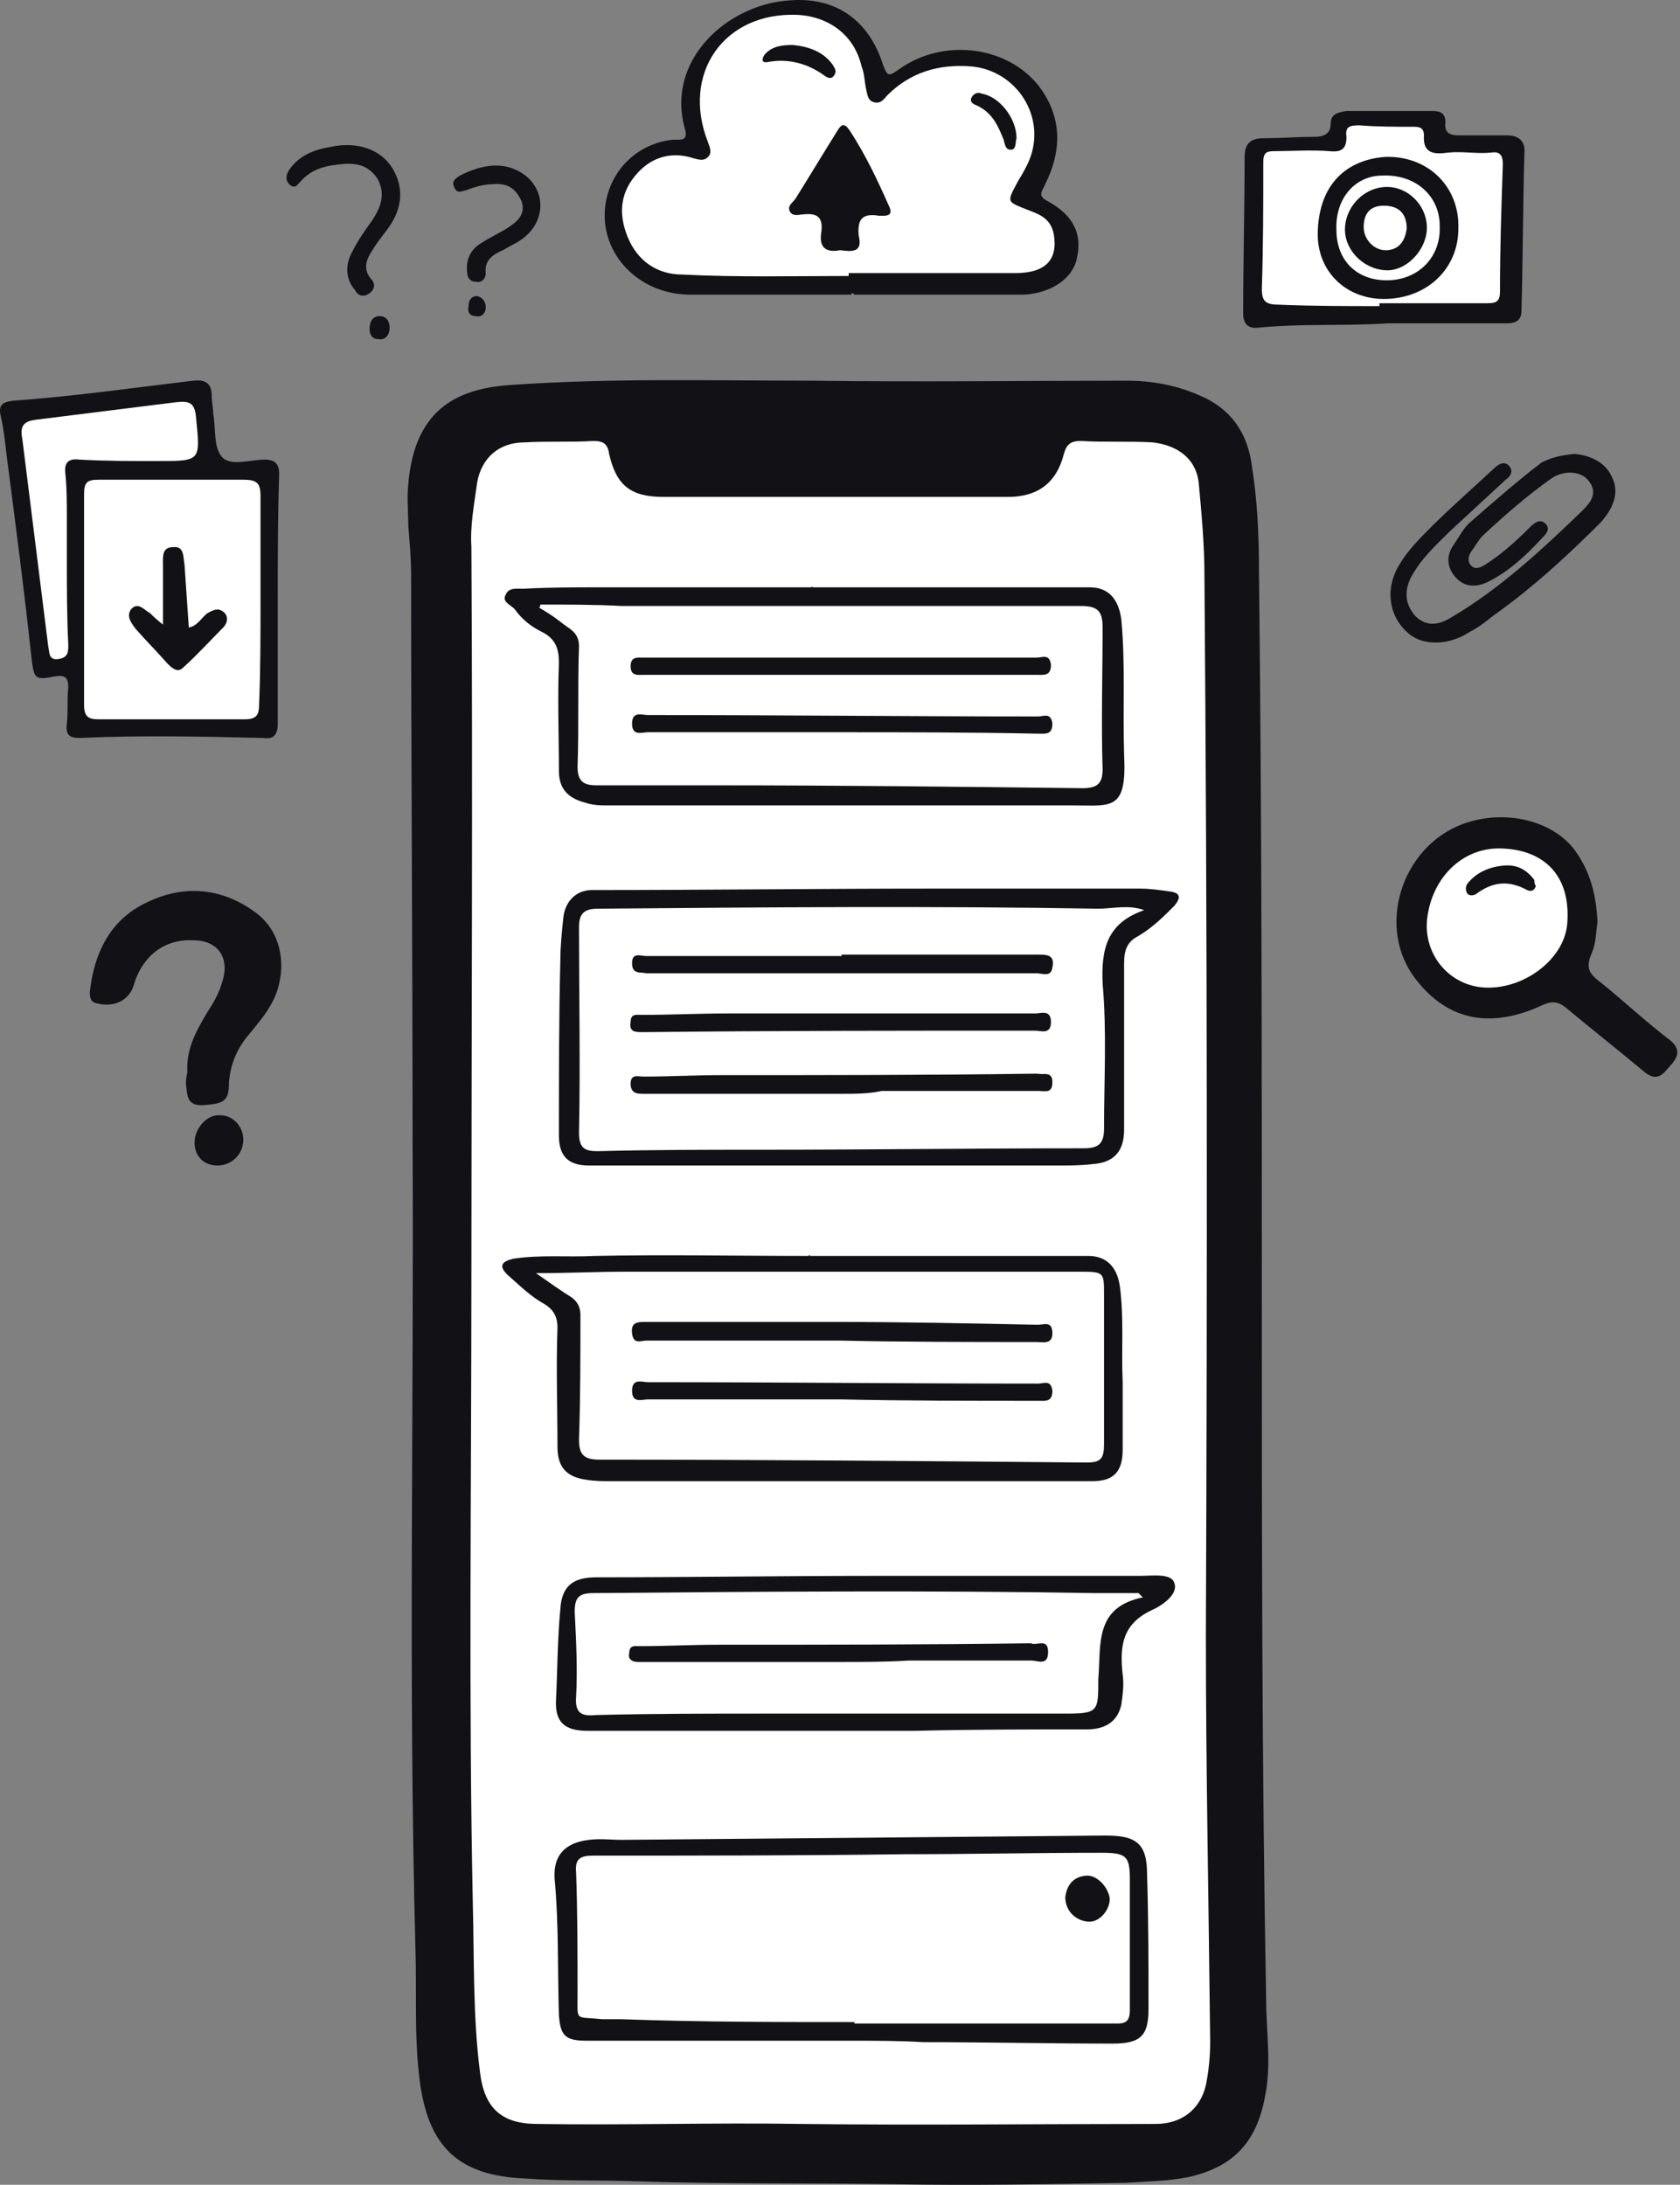
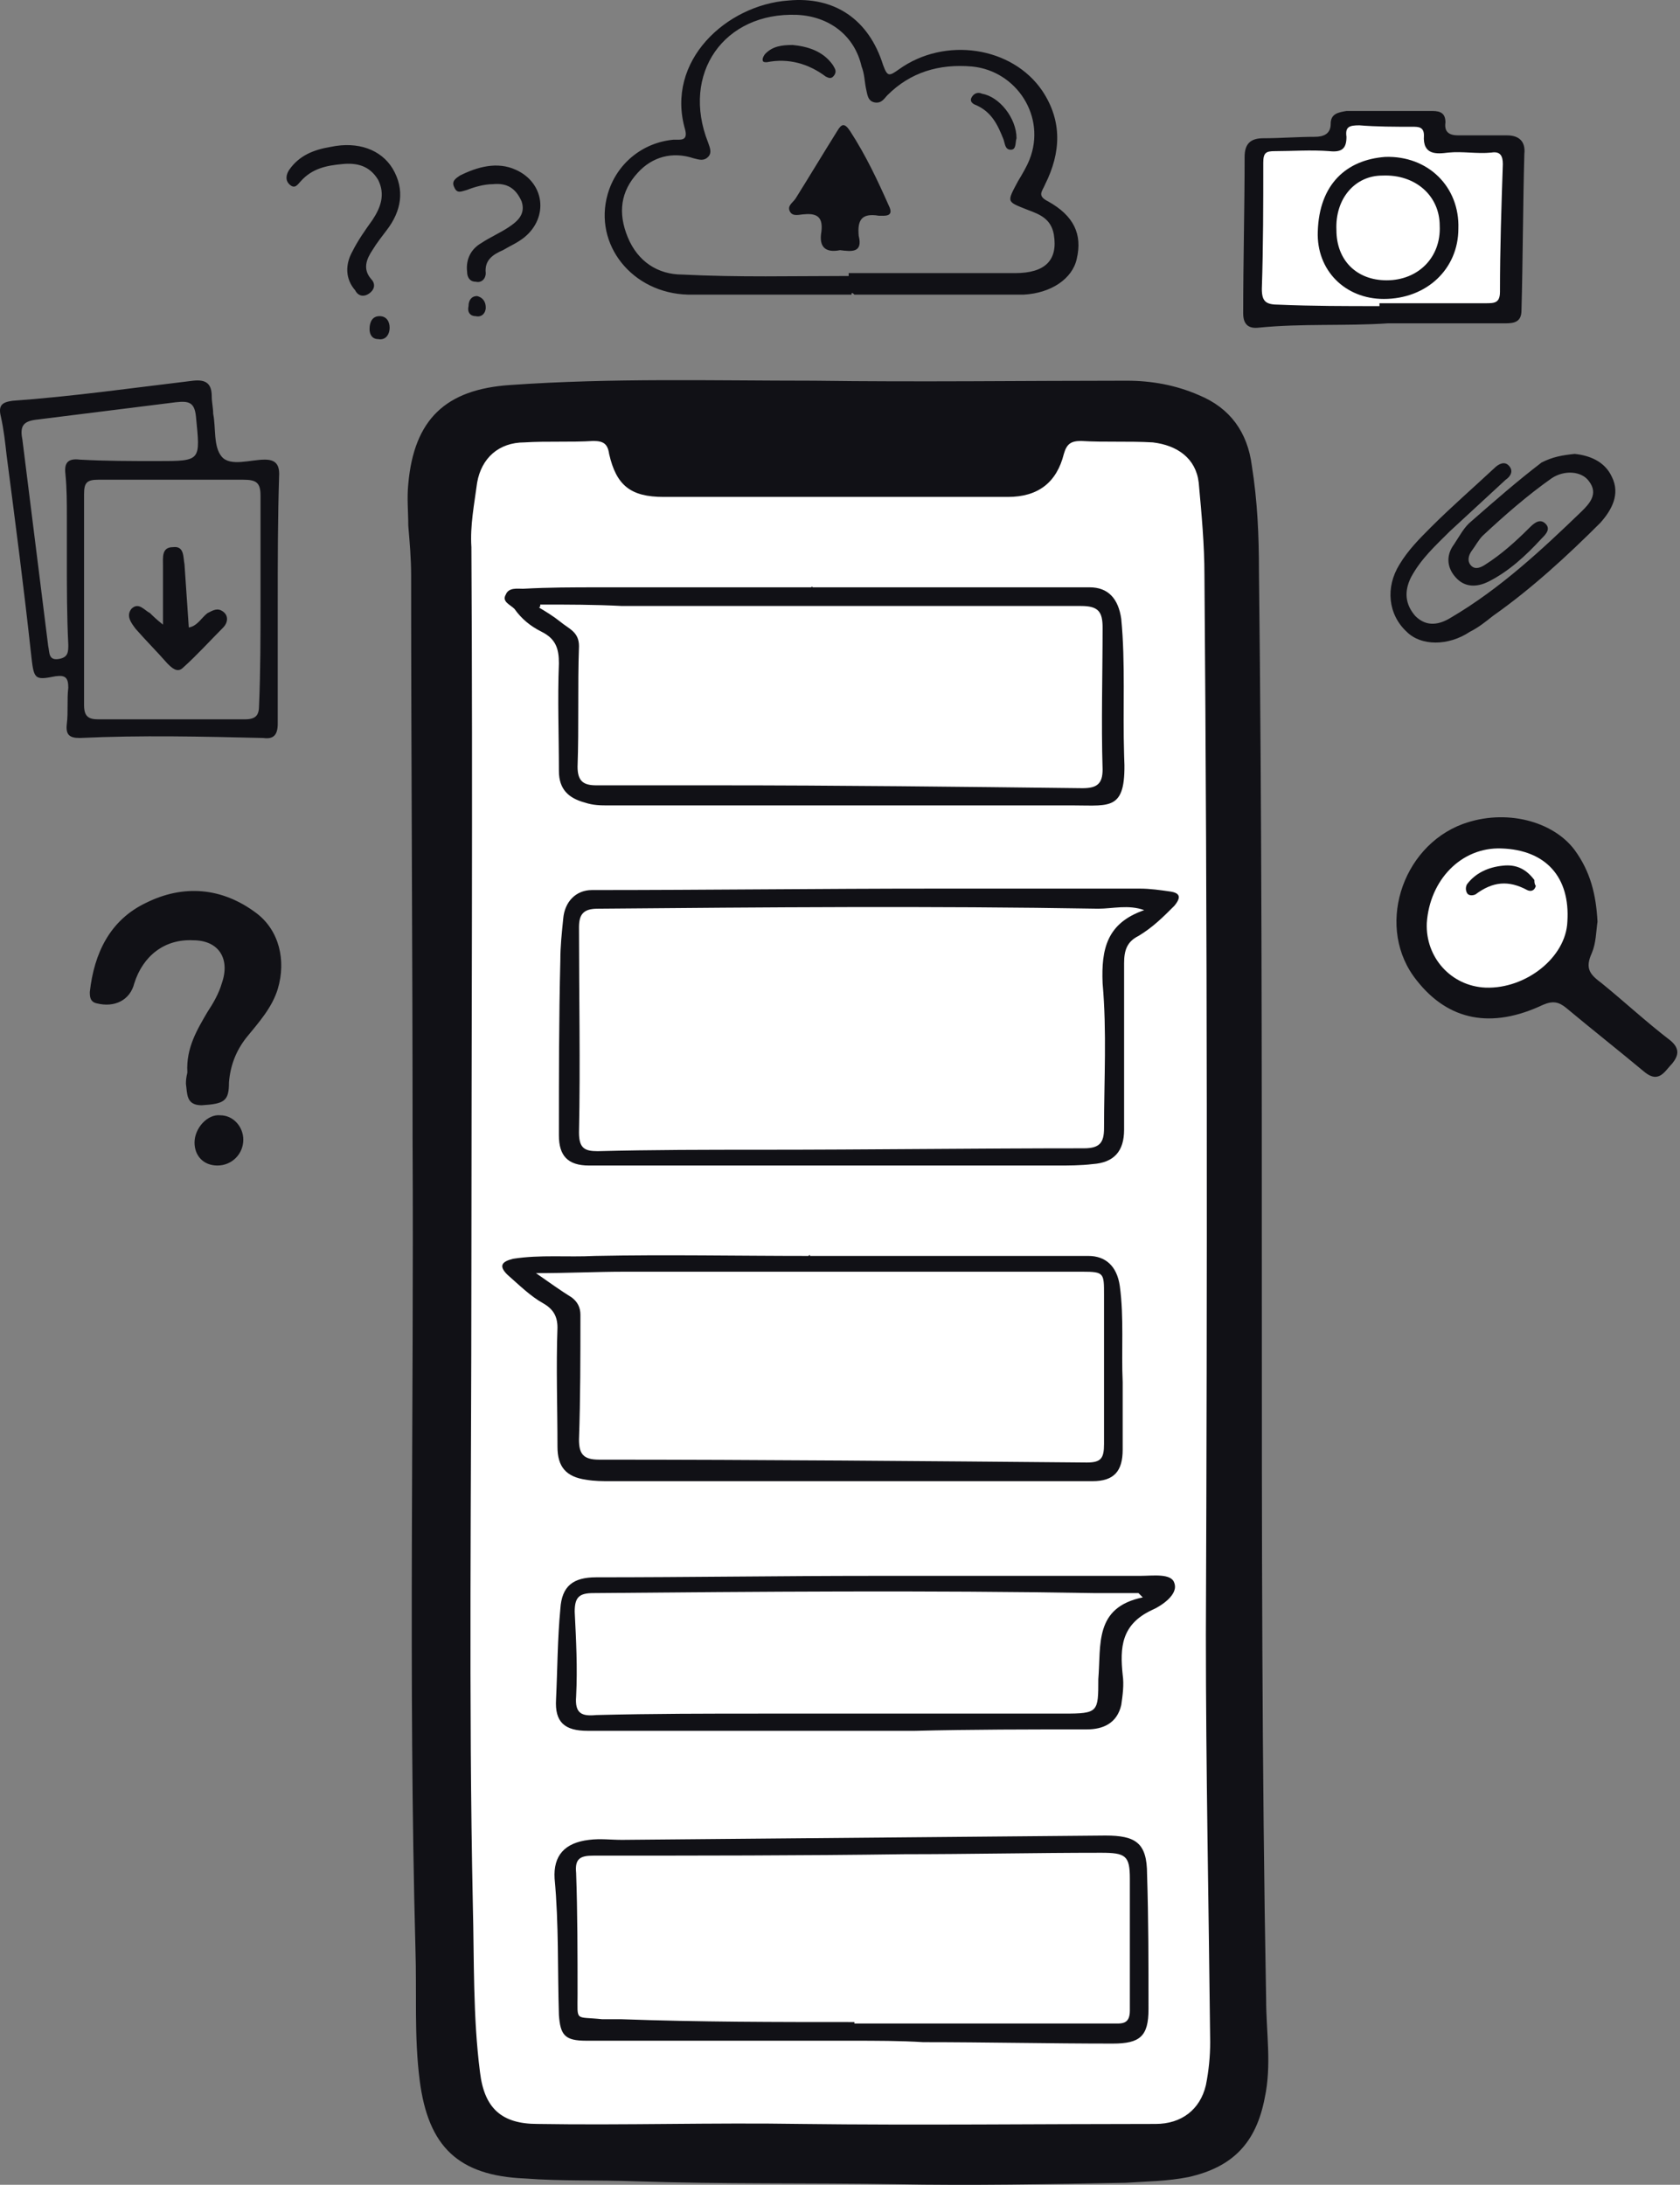
<svg xmlns="http://www.w3.org/2000/svg" height="472" viewBox="0 0 363 472" width="363">
  <rect x="0" y="0" width="363" height="472" fill="#808080" stroke="none" />
  <g fill="none" fill-rule="evenodd">
    <g fill="#fff" fill-rule="nonzero">
-       <path d="m97.205 99.611 7.749-8.679 144.132-2.48 11.779 5.579 7.749 18.908-2.169 56.103 2.169 153.121-2.48 128.015-3.099 11.158-8.369 4.959h-137.314l-14.568-4.339-5.579-8.059-3.1-96.709v-191.245z" />
-       <path d="m2.358 88.448 39.675-4.03s1.24 2.48 1.24 2.79 1.86 13.638 1.86 13.638l11.779 1.86 1.24 1.24v53.313h-2.48l-37.815 1.239-.62-3.409-.93-10.229h-8.059s-4.649-44.635-4.649-44.945c0-.31-1.24-11.469-1.24-11.469zm165.829-86.786h7.749l7.439 3.719 3.719 5.269 1.86 7.749s-.62 1.24.62.93c1.24-.31 6.82-4.649 6.82-4.649s5.269-1.55 5.578-1.55h8.989l7.439 2.79 4.649 3.41s1.55 5.579 1.86 5.889c.31.31 1.239 4.649 1.239 4.649s-2.169 4.34-2.479 4.649c-.31.31-1.86 7.439-1.86 7.439l5.889 3.719s1.551 3.72 1.551 4.03v5.269l-2.171 4.03-5.889 1.86h-50.524-22.007l-6.819-.31-4.96-3.1-4.029-6.199-.93-7.129 3.1-6.819 3.409-3.72 6.2-2.17h6.508l-2.48-6.199s0-4.649 0-4.959c0-.31 2.48-7.129 2.48-7.129l5.89-7.439 6.199-3.1z" />
+       <path d="m97.205 99.611 7.749-8.679 144.132-2.48 11.779 5.579 7.749 18.908-2.169 56.103 2.169 153.121-2.48 128.015-3.099 11.158-8.369 4.959h-137.314l-14.568-4.339-5.579-8.059-3.1-96.709v-191.245" />
      <path d="m270.475 32.346v35.646h55.483v-3.41l.62-33.166-7.439-.619-8.679-.62-1.24-4.65-14.568.93-4.03-.93-2.169 3.72-.31 2.169h-15.808z" />
      <path d="m321.308 179.577 8.679.93 6.819 3.719 4.03 5.579s1.55 4.649 1.55 4.96c0 .309-1.55 7.439-1.55 8.369s-1.859 5.269-2.789 6.199c-.93.93-8.059 5.269-8.369 5.269-.31 0-5.27.93-5.27.93h-5.889s-5.89-2.169-6.199-2.48c-.31-.309-4.03-3.719-4.34-4.029-.309-.31-1.859-6.199-1.859-6.199s.309-5.579 0-5.89c-.31-.31 2.479-8.988 2.479-8.988l6.2-4.96z" />
    </g>
    <path d="m272.644 280.625c0 50.524 0 101.048.93 151.262 0 7.129 1.239 14.258-.31 21.388-1.859 9.609-6.819 14.878-16.428 17.048-4.649.93-8.988.93-13.638 1.24-16.738.309-33.166.62-49.905.309-18.597-.309-37.195 0-55.792-.62-8.059-.31-16.119 0-24.177-.62-14.259-.62-20.768-6.819-22.628-21.077-1.24-9.609-.62-18.908-.93-28.517-1.55-58.272-.31-116.545-.62-174.819 0-40.605-.31-81.21-.31-121.815 0-3.719-.31-7.129-.62-10.849 0-3.1-.31-5.89 0-8.989 1.24-13.948 8.059-20.458 22.008-21.387 22.006-1.55 43.704-.93 65.712-.93 22.627.31 45.254 0 67.571 0 5.27 0 10.539.93 15.499 3.1 6.819 2.79 10.538 8.059 11.468 15.188 1.239 7.749 1.55 15.188 1.55 22.937.62 53.003.62 105.077.62 157.15zm-170.789-5.889c0 48.044-.62 92.369.31 136.693.31 12.089 0 24.178 1.55 36.266.93 7.749 4.649 11.159 12.398 11.159 18.908.309 37.816-.31 57.033 0 25.417.309 51.144 0 76.56 0 5.579 0 9.609-3.1 10.85-8.369.62-3.101.929-6.2.929-9.3-.309-29.446-.929-58.892-.929-88.029.309-76.251.309-152.501-.31-228.752 0-6.819-.62-13.328-1.239-20.148-.621-5.269-4.649-8.059-9.919-8.679-5.269-.31-10.538-0-15.498-.31-2.169 0-3.1.62-3.719 2.79-1.55 6.199-5.579 9.299-12.089 9.299-24.797 0-49.593 0-74.391 0-7.129 0-10.229-2.48-11.779-9.299-.309-2.17-1.239-2.79-3.409-2.79-4.96.31-9.919 0-14.878.31-5.579 0-9.299 3.41-10.229 8.679-.62 4.65-1.55 9.299-1.24 13.948.31 53.623 0 106.936 0 156.531zm-41.844-144.752v26.347c0 2.479-.93 3.409-3.1 3.1-13.328-.31-26.347-.621-39.675 0-2.17 0-3.1-.621-2.79-3.1.31-2.48 0-5.27.31-7.75 0-2.169-.62-2.789-2.79-2.479-4.649.929-4.649.62-5.269-4.96-1.55-14.258-3.41-28.517-5.269-42.775-.31-2.79-.62-5.579-1.24-8.369-.62-2.48.31-3.1 2.48-3.41 13.018-.93 26.037-2.79 39.055-4.34 2.79-.31 4.03.62 4.03 3.41 0 1.24.31 2.48.31 3.719.62 3.1-0 7.129 1.86 9.299 1.86 2.17 6.199.62 9.299.62 2.17 0 3.1.93 3.1 3.1-.31 9.609-.31 18.598-.31 27.586zm-3.72-.309c0-7.44 0-15.189 0-22.628 0-2.789-.93-3.409-3.72-3.409-10.539 0-20.767 0-31.306 0-2.48 0-3.1.62-3.1 3.1v45.565c0 2.48.93 3.1 3.1 3.1h31.616c2.48 0 3.1-.93 3.1-3.1.31-7.44.31-14.878.31-22.627zm-41.845-8.989c0-3.1 0-5.889 0-8.988 0-3.101 0-6.2-.31-9.299-.31-2.48.62-3.41 3.1-3.1 5.579.31 11.159.31 16.738.31 9.609 0 9.299 0 8.369-9.609-.31-3.1-1.55-3.41-4.34-3.1-9.919 1.24-19.837 2.48-29.756 3.719-3.1.31-4.029 1.24-3.41 4.34 1.86 14.878 3.72 29.756 5.579 44.635.31 1.239-0 3.1 2.17 2.789 2.17-.309 2.17-1.55 2.17-3.1-.31-6.199-.31-12.398-.31-18.597zm169.549-57.033c-11.779 0-23.557 0-35.336 0-12.088-.31-20.458-10.849-17.357-21.697 1.859-6.509 7.439-11.159 14.257-11.779 1.55 0 3.1.31 2.48-2.17-4.339-14.878 8.989-26.967 22.318-27.897 9.918-.93 17.357 4.03 20.458 13.948.929 2.48 1.239 2.48 3.409.93 9.918-7.129 24.487-4.959 30.997 4.649 4.339 6.509 4.029 13.328.62 20.148-.62 1.55-1.86 2.48.62 3.72 5.579 3.1 7.439 7.129 6.199 12.399-.93 4.339-5.579 7.439-11.468 7.749-12.089 0-24.177 0-36.576 0-.62-.62-.62-.31-.62 0zm-.62-4.03c0-.31 0-.31 0-.62h35.955c6.51 0 9.299-2.79 8.369-8.369-.62-3.41-3.1-4.339-5.579-5.269-4.649-1.86-4.649-1.55-2.169-6.199.93-1.55 1.86-3.1 2.48-4.649 3.719-9.299-2.789-19.218-12.398-20.148-7.129-.62-13.328 1.24-18.288 6.199-.62.62-1.239 1.86-2.789 1.55s-1.55-1.86-1.86-3.1c-.309-1.55-.309-3.1-.93-4.649-1.55-6.819-7.128-10.849-13.948-11.159-15.808-.62-25.107 12.708-19.217 27.587.309.93.93 2.17 0 3.1-.93.93-1.86.62-3.1.31-4.649-1.55-8.989-.31-12.089 3.1-3.719 4.03-4.339 8.679-2.169 13.948 2.169 5.269 6.51 8.059 11.779 8.059 12.088.62 23.867.31 35.955.31zm161.801 139.483c-.31 2.169-.31 4.649-1.24 6.819-1.55 3.41-.31 4.649 2.169 6.51 4.96 4.03 9.609 8.369 14.878 12.398 2.171 1.86 1.55 3.41.31 4.96-1.55 1.55-2.79 4.339-5.89 1.859-5.578-4.649-11.468-9.299-17.048-13.948-1.55-1.239-2.789-1.55-4.959-.62-11.159 5.269-20.458 3.41-27.278-5.269-8.988-11.159-3.409-28.826 9.919-33.786 9.299-3.41 19.528-.62 24.177 5.579 3.409 4.649 4.649 9.609 4.96 15.498zm-20.768-15.808c-8.679-.309-15.498 6.82-16.118 16.119-.31 7.439 5.269 13.638 12.708 13.948 8.679.309 17.358-6.51 17.668-14.258.62-9.609-4.649-15.498-14.258-15.808zm-283.925 48.354c-.31-5.269 2.17-9.299 4.34-13.018 1.24-1.86 2.48-4.03 3.1-6.199 1.86-5.27-.62-9.299-6.199-9.299-6.199-.31-10.849 3.409-12.708 9.299-.93 3.719-4.34 5.269-8.059 4.339-1.55-.309-1.55-1.55-1.55-2.48.93-8.369 4.34-15.498 12.089-19.217 8.059-4.03 16.428-3.41 23.867 2.169 4.959 3.719 6.509 10.229 4.649 16.428-1.24 4.03-4.03 7.129-6.819 10.539-2.17 2.789-3.41 5.889-3.72 9.608 0 4.03-.93 4.65-5.889 4.96-3.41 0-3.1-2.48-3.41-4.649 0-1.55.31-2.169.31-2.48zm259.44-161.8c-9.299.62-18.599 0-27.897.93-2.48.31-3.409-.93-3.409-3.1 0-11.159.309-22.627.309-33.786 0-2.79 1.24-4.029 4.03-4.029 3.719 0 7.44-.31 11.159-.31 1.859 0 3.409-.62 3.409-2.79 0-2.17 1.551-2.48 3.41-2.79h18.597c1.86 0 2.79.62 2.79 2.48-.31 2.17.93 2.79 2.789 2.79h10.539c2.48 0 4.03 1.24 3.719 4.03-.31 11.159-.31 22.627-.62 33.786 0 2.48-1.55 2.79-3.41 2.79-8.679 0-17.048 0-25.416 0zm-1.86-3.72c0-.31 0-.62 0-.62h22.937c1.859 0 3.1-0 3.1-2.48 0-9.299.309-18.288.62-27.587 0-1.86-.62-2.79-2.48-2.48-3.1.31-6.199-.31-9.299 0-2.48.31-5.579.62-5.269-3.72 0-1.86-1.24-1.86-2.48-1.86-3.719 0-7.749 0-11.468-.31-2.171 0-3.1.31-2.79 2.48 0 2.48-.93 3.41-3.719 3.1-4.03-.31-8.059 0-11.779 0-1.86 0-2.48.31-2.48 2.48 0 8.989 0 17.978-.31 27.277 0 2.79.93 3.41 3.72 3.41 7.129.31 14.568.31 21.697.31zm42.155 31.927c3.1.31 6.51 1.55 8.059 4.959 1.86 3.719 0 7.129-2.48 9.919-7.129 7.129-14.878 14.258-23.247 20.147-1.55 1.24-3.1 2.48-4.96 3.41-4.649 3.1-10.538 3.1-13.638 0-4.03-3.719-4.65-9.609-1.55-14.568 1.859-3.1 4.339-5.579 6.819-8.059 4.339-4.34 8.988-8.369 13.638-12.708.93-.93 2.171-1.55 3.1-.62 1.24 1.24.31 2.48-.62 3.1-4.03 3.719-8.058 7.44-12.088 11.159-3.1 3.1-6.199 5.889-8.37 9.918-1.55 3.1-1.239 5.89.93 8.369 2.48 2.48 5.269 1.86 7.749.31 10.539-6.199 19.528-14.568 28.207-22.937 1.55-1.55 3.719-3.719 1.55-6.509-1.55-2.17-5.269-2.48-8.058-.62-5.27 3.72-10.229 8.059-14.878 12.399-.93.929-1.55 2.169-2.48 3.409-.62.93-.93 2.169 0 3.1.93.93 2.169.31 3.1-.309 3.409-2.171 6.508-4.96 9.299-7.749.93-.93 2.169-2.171 3.409-1.24 1.551 1.24.31 2.48-.62 3.41-3.409 3.719-7.129 7.129-11.468 9.299-2.48 1.239-4.96 1.239-6.819-.62-2.171-2.171-2.48-4.96-.621-7.44 1.24-1.859 2.171-3.719 3.72-4.959 4.959-4.34 9.918-8.679 15.187-12.709 2.48-1.24 4.34-1.55 7.129-1.86zm-266.257-62.611c-3.41.31-6.509.93-8.989 3.719-.62.62-1.24 1.86-2.48.62-.93-.93-.62-2.17 0-3.1 2.17-3.1 5.269-4.34 8.989-4.959 5.889-1.24 10.849.62 13.328 4.649 2.79 4.649 1.86 9.299-1.24 13.328-.93 1.24-2.17 2.79-3.1 4.339-1.24 1.86-2.17 4.03-.31 6.199.93.93.93 2.17-.31 3.1s-2.48.62-3.1-.62c-2.17-2.48-2.17-5.579-.62-8.369 1.24-2.48 2.79-4.649 4.339-6.819 1.86-2.79 2.79-5.579 1.24-8.679-1.86-3.1-4.649-3.719-7.749-3.41zm32.543 4.339c-1.86 0-4.029.62-5.579 1.24-1.24.31-2.17.93-2.79-.62-.62-1.24.31-1.86 1.24-2.48 3.72-1.86 8.059-3.1 12.088-1.24 6.2 2.79 7.129 10.229 1.86 14.568-1.55 1.24-3.1 1.86-4.649 2.79-2.17.93-4.029 2.17-3.719 4.959 0 1.24-.93 2.17-2.17 1.86-1.24 0-1.86-.93-1.86-2.17-.31-2.79.93-4.959 3.1-6.199 1.86-1.24 4.03-2.17 5.889-3.41 1.86-1.24 3.72-2.79 2.79-5.579-1.239-2.79-3.1-4.03-6.199-3.72zm-53.933 206.432c0 3.1-2.48 5.579-5.579 5.579-3.1 0-4.959-2.169-4.959-4.96 0-3.1 2.79-6.199 5.579-5.889 2.79 0 4.959 2.479 4.959 5.269zm29.448-177.916c1.55 0 2.17 1.24 2.17 2.48 0 1.55-.93 2.79-2.48 2.48-1.24 0-1.86-.93-1.86-2.17 0-1.55.62-2.79 2.17-2.79zm21.079-4.341c1.24.31 1.86 1.24 1.86 2.48s-.93 2.17-2.17 1.86c-1.24 0-1.86-.93-1.55-2.17 0-1.24.62-2.17 1.86-2.17z" fill="#111116" />
    <path d="m180.588 251.799c-17.668 0-35.336 0-53.314 0-4.649 0-6.51-2.169-6.51-6.51 0-12.709 0-25.416.31-37.816 0-3.1.309-5.889.62-8.988.309-3.719 2.789-6.199 6.199-6.199 24.797 0 49.284-.31 74.08-.31h44.325c2.169 0 4.339.31 6.508.62 2.171.31 2.48 1.24.93 3.1-2.48 2.48-4.649 4.649-7.749 6.51-2.48 1.24-3.1 3.1-3.1 5.89v35.955c0 4.649-2.169 7.129-6.819 7.439-2.48.31-5.27.31-7.749.31-16.119 0-31.927 0-47.734 0zm66.641-55.174c-3.409-1.239-6.819-.309-9.918-.309-35.955-.621-72.221-.31-108.177 0-3.1 0-4.03 1.239-4.03 4.03 0 14.878.31 29.446 0 44.324 0 3.41 1.24 4.03 4.03 4.03 11.779-.31 23.557-.31 35.336-.31 23.248 0 46.495-.309 69.741-.309 3.41 0 4.34-1.24 4.34-4.34 0-10.538.62-20.767-.31-31.306-.31-7.439.93-13.018 8.988-15.808zm-72.222 74.703h60.133c3.719 0 6.199 2.169 6.819 6.51.93 6.819.309 13.948.62 20.767v14.569c0 4.649-1.86 6.819-6.51 6.819-34.715 0-69.431 0-104.147 0-1.859 0-3.409 0-5.269-.31-4.339-.62-6.199-2.789-6.199-7.128 0-8.679-.31-17.049 0-25.728 0-2.479-.93-4.029-3.1-5.269-2.789-1.55-5.269-4.03-7.749-6.199-1.86-1.86-1.24-2.789 1.239-3.41 5.89-.929 11.779-.309 17.668-.62 15.498-.309 30.686 0 46.184 0 .309-.309.309-.309.309 0zm-59.202 3.719c3.1 2.171 5.269 3.72 7.749 5.27 1.239.93 1.86 2.169 1.86 3.719 0 8.989 0 17.978-.31 26.967 0 3.1.93 4.339 4.339 4.339 35.026 0 70.362.31 105.388.62 3.1 0 3.719-.93 3.719-4.03 0-10.849 0-21.387 0-32.236 0-4.649 0-4.959-4.649-4.959-32.856 0-66.022 0-98.878 0-6.199 0-12.088.309-19.217.309zm59.512-148.161h60.133c4.029 0 6.199 2.479 6.819 6.819.93 9.609.309 19.528.62 29.446.62 12.089-2.789 10.849-10.849 10.849-33.476 0-66.952 0-100.428 0-1.859 0-3.409 0-5.269-.62-3.41-.93-5.579-2.789-5.579-6.819 0-7.749-.31-15.498 0-23.247 0-3.101-.62-5.27-3.719-6.82-2.48-1.239-4.34-2.789-5.89-4.959-.929-.93-2.789-1.55-1.859-3.1.62-1.55 2.48-1.24 3.719-1.24 5.579-.309 10.849-.309 16.428-.309h46.184c-.31-.31-.31 0-.31 0zm-58.583 3.719c0 .309 0 .62-.309.62 1.55.93 3.1 1.86 4.649 3.1 1.859 1.55 4.03 2.169 4.03 5.269-.31 8.679 0 17.358-.31 26.037 0 3.1 1.239 4.03 4.03 4.03h26.036c26.347 0 52.694.31 79.041.62 3.1 0 4.339-.93 4.339-4.03-.31-10.229 0-20.458 0-30.686 0-3.409-.93-4.649-4.649-4.649-33.166 0-66.022 0-99.187 0-5.89-.309-11.779-.309-17.668-.309zm67.263 310.269c-19.218 0-38.126 0-57.343 0-4.649 0-5.579-1.239-5.89-5.579-.309-9.918 0-19.528-.929-29.446-.31-4.96 2.169-7.749 7.439-8.369 2.48-.31 4.649 0 7.129 0 34.716-.31 69.741-.621 104.458-.93 6.508 0 8.988 1.55 8.988 8.369.31 9.609.31 19.218.31 29.137 0 5.889-1.86 7.439-7.749 7.439-13.639 0-27.278-.309-40.915-.309-4.96-.31-10.229-.31-15.498-.31zm.62-4.03v.31h55.793c1.859 0 3.719.31 3.719-2.789 0-9.609 0-19.218 0-28.517 0-4.96-.93-5.579-6.199-5.579-14.258 0-28.207.31-42.465.31-22.317.309-44.945.309-67.262.309-2.789 0-4.03.621-3.719 3.72.309 8.679.309 17.667.309 26.346 0 5.889-.62 4.649 5.27 5.269h4.029c17.049.62 33.786.62 50.524.62zm-4.957-62.919c-17.668 0-35.026 0-52.694 0-4.96 0-7.129-1.86-6.819-6.82.309-6.508.309-13.018.929-19.528.31-4.959 2.79-6.819 7.75-6.819 19.837 0 39.984-.31 59.822-.31h57.652c2.79 0 6.82-.62 7.44 1.55.93 2.48-2.789 4.96-4.96 5.89-6.508 3.1-6.819 8.058-6.199 13.948.31 2.169 0 4.339-.309 6.51-.93 4.03-4.03 5.269-7.44 5.269-12.398 0-24.797 0-37.195.31-6.199 0-12.089 0-17.978 0zm67.262-28.827c-.31-.309-.62-.62-.93-.929-3.1 0-6.51 0-9.609 0-35.955-.621-72.221-.31-108.177 0-3.1 0-4.03.929-4.03 4.029.31 6.199.621 12.089.31 18.288-.31 3.719 1.24 4.34 4.34 4.03 12.088-.31 24.177-.31 36.265-.31h64.782c7.44 0 7.44-.309 7.44-7.439.62-7.44-.93-15.498 9.609-17.668zm-211.707-210.155c0-4.649 0-8.679 0-12.708 0-1.86-.31-4.03 2.17-4.03 2.48-.31 2.17 2.169 2.48 3.719.31 4.339.62 8.988.93 13.638 1.86-.309 2.79-2.169 4.029-3.1 1.24-.62 2.17-1.239 3.41-.309 1.24.93.93 2.48 0 3.409-2.79 2.79-5.579 5.89-8.679 8.679-1.24 1.24-2.48 0-3.41-.929-2.17-2.48-4.649-4.96-6.819-7.44-.93-1.239-2.17-2.789-.93-4.339 1.55-1.55 2.79.309 4.03.929.62.621 1.24 1.24 2.79 2.48zm146.301-80.899c-3.1.62-4.649-.62-4.03-4.029.31-2.79-.62-4.03-3.719-3.72-.93 0-2.48.62-3.1-.62-.621-1.24.62-1.86 1.239-2.79 3.1-4.959 5.89-9.609 8.989-14.568.929-1.55 1.55-1.86 2.789 0 3.41 5.269 5.89 10.539 8.369 16.118 1.24 2.48-.929 2.17-2.169 2.17-3.719-.62-4.649.93-4.339 4.34.93 3.719-1.55 3.41-4.03 3.1zm-10.227-44.325c3.1.31 6.508 1.24 8.679 4.339.309.62.929 1.24.309 2.17-.62.93-1.239.62-1.859.31-3.72-2.79-8.059-4.03-12.709-3.1-.62 0-.93 0-.93-.62 0-.31.31-.93.62-1.24 1.55-1.55 3.41-1.86 5.89-1.86zm48.355 20.146c-.31.93 0 2.48-1.24 2.48-1.239 0-1.239-1.24-1.55-2.17-1.239-3.1-2.48-5.889-5.889-7.439-.93-.31-1.55-.93-.93-1.86.62-.93 1.55-.93 2.169-.62 3.719.62 7.44 5.269 7.44 9.609zm112.203 161.494c-.31 1.239-1.24 1.239-1.86.93-4.03-2.171-7.439-1.86-11.159.929-.62.31-1.55.31-1.859-.309-.31-.62-.31-1.24 0-1.86 1.859-2.48 4.649-3.719 7.749-4.03 2.789-.309 4.96.621 6.819 3.1 0 .31 0 .93.31 1.24zm-32.854-126.775c-8.37 0-14.569-6.199-14.258-14.568.309-10.229 6.199-15.498 14.568-16.118 9.299-.31 16.119 6.509 15.808 15.498 0 8.679-6.819 15.188-16.118 15.188zm.62-4.029c6.819 0 11.779-4.959 11.468-11.779 0-6.509-5.269-11.159-12.398-10.849-5.889 0-10.229 4.959-9.918 11.779 0 6.509 4.339 10.849 10.849 10.849z" fill="#111116" />
-     <path d="m181.825 218.945h41.845c1.239 0 3.409-.93 3.409 1.859 0 2.79-2.169 1.86-3.409 1.86-27.897 0-55.793 0-83.69.31-.621 0-.93 0-1.55 0-1.55 0-2.48-.31-2.171-2.171 0-1.859 1.24-1.55 2.48-1.55 6.199 0 12.398-.309 18.597-.309zm.311 17.358c-13.948 0-27.587 0-41.535 0-.62 0-.93 0-1.55 0-1.239 0-2.79 0-2.79-2.169 0-2.169 1.551-1.55 2.79-1.55 5.579 0 11.159-.31 16.738-.31 22.317 0 44.944 0 67.262-.309h1.239c1.24.309 3.1-.621 3.1 1.859s-1.55 1.86-3.1 1.86c-11.159 0-22.627 0-33.786 0-2.789.62-5.579.62-8.369.62zm-.311-30.067h42.465c1.859 0 3.719 0 3.1 2.79-.31 2.169-2.171 1.239-3.41 1.239-18.597 0-37.505 0-56.103 0-8.989 0-17.978 0-26.967 0-.31 0-.62 0-1.239 0-1.24-.309-3.1.31-3.1-2.169s1.859-1.55 3.1-1.55h42.464c-.309 0-.309 0-.309-.31zm-.31 83.379c-13.948 0-27.896 0-41.844 0-1.24 0-2.79.93-3.1-1.55-.31-2.48 1.239-2.48 3.1-2.48h39.985c14.878 0 29.756.31 44.635.62 1.239 0 3.1-.93 3.1 1.86 0 2.48-2.171 1.86-3.41 1.86-14.258 0-28.517 0-42.465-.31 0 .31 0 .31 0 0zm0 12.709c-13.948 0-27.587 0-41.535 0-1.239 0-3.409.93-3.409-1.86 0-2.789 2.169-1.859 3.409-1.859 28.207 0 56.104.309 84.31.309 1.239 0 2.789-.93 3.1 1.55 0 2.48-1.55 2.169-3.1 2.169-14.569 0-28.517 0-42.775-.309 0 0 0 .309 0 0zm0-144.131c-13.948 0-27.587 0-41.535 0-1.239 0-3.409.93-3.409-1.86 0-2.789 2.169-1.86 3.409-1.86 28.207 0 56.104.31 84.31.31 1.239 0 2.789-.93 3.1 1.55 0 2.48-1.55 2.169-3.1 2.169-14.569-.309-28.827-.309-42.775-.309zm.622-16.119h41.844c1.24 0 2.79-.93 3.101 1.55 0 2.479-1.55 2.169-3.101 2.169-28.205 0-56.722 0-84.929 0-1.239 0-2.79.309-2.79-1.86 0-2.169 1.551-1.859 2.79-1.859h43.085c0-.31 0-.31 0 0zm48.044 267.808c.31-2.48 1.55-4.34 4.34-4.649 2.48-.31 4.96 2.48 5.269 4.96 0 2.479-2.169 4.959-4.339 4.959-2.79 0-5.27-2.169-5.27-5.269zm-48.663-50.835c-13.948 0-27.897 0-41.845 0-.62 0-1.239 0-1.859 0-1.24 0-2.171-.62-1.86-1.86 0-1.859 1.239-1.55 2.169-1.55 5.579 0 11.468-.309 17.048-.309 22.318 0 44.945 0 67.262-.31h.31c1.239.62 3.719-1.239 3.719 1.86 0 3.1-2.169 1.859-3.719 1.859-8.679 0-17.667 0-26.346 0-4.96.31-9.919.31-14.878.31zm117.785-300.663c-4.96-.31-8.988-4.649-8.679-9.299.31-4.959 4.649-8.989 9.609-8.679 4.649.31 8.369 4.649 8.059 9.299-.31 4.649-4.649 8.989-8.989 8.679zm4.649-8.989c0-3.41-1.859-4.959-4.96-4.959-3.1 0-4.339 1.86-4.339 4.649 0 2.79 2.48 5.269 5.269 4.959 2.79-.31 3.72-2.48 4.03-4.649z" fill="#111116" />
  </g>
</svg>